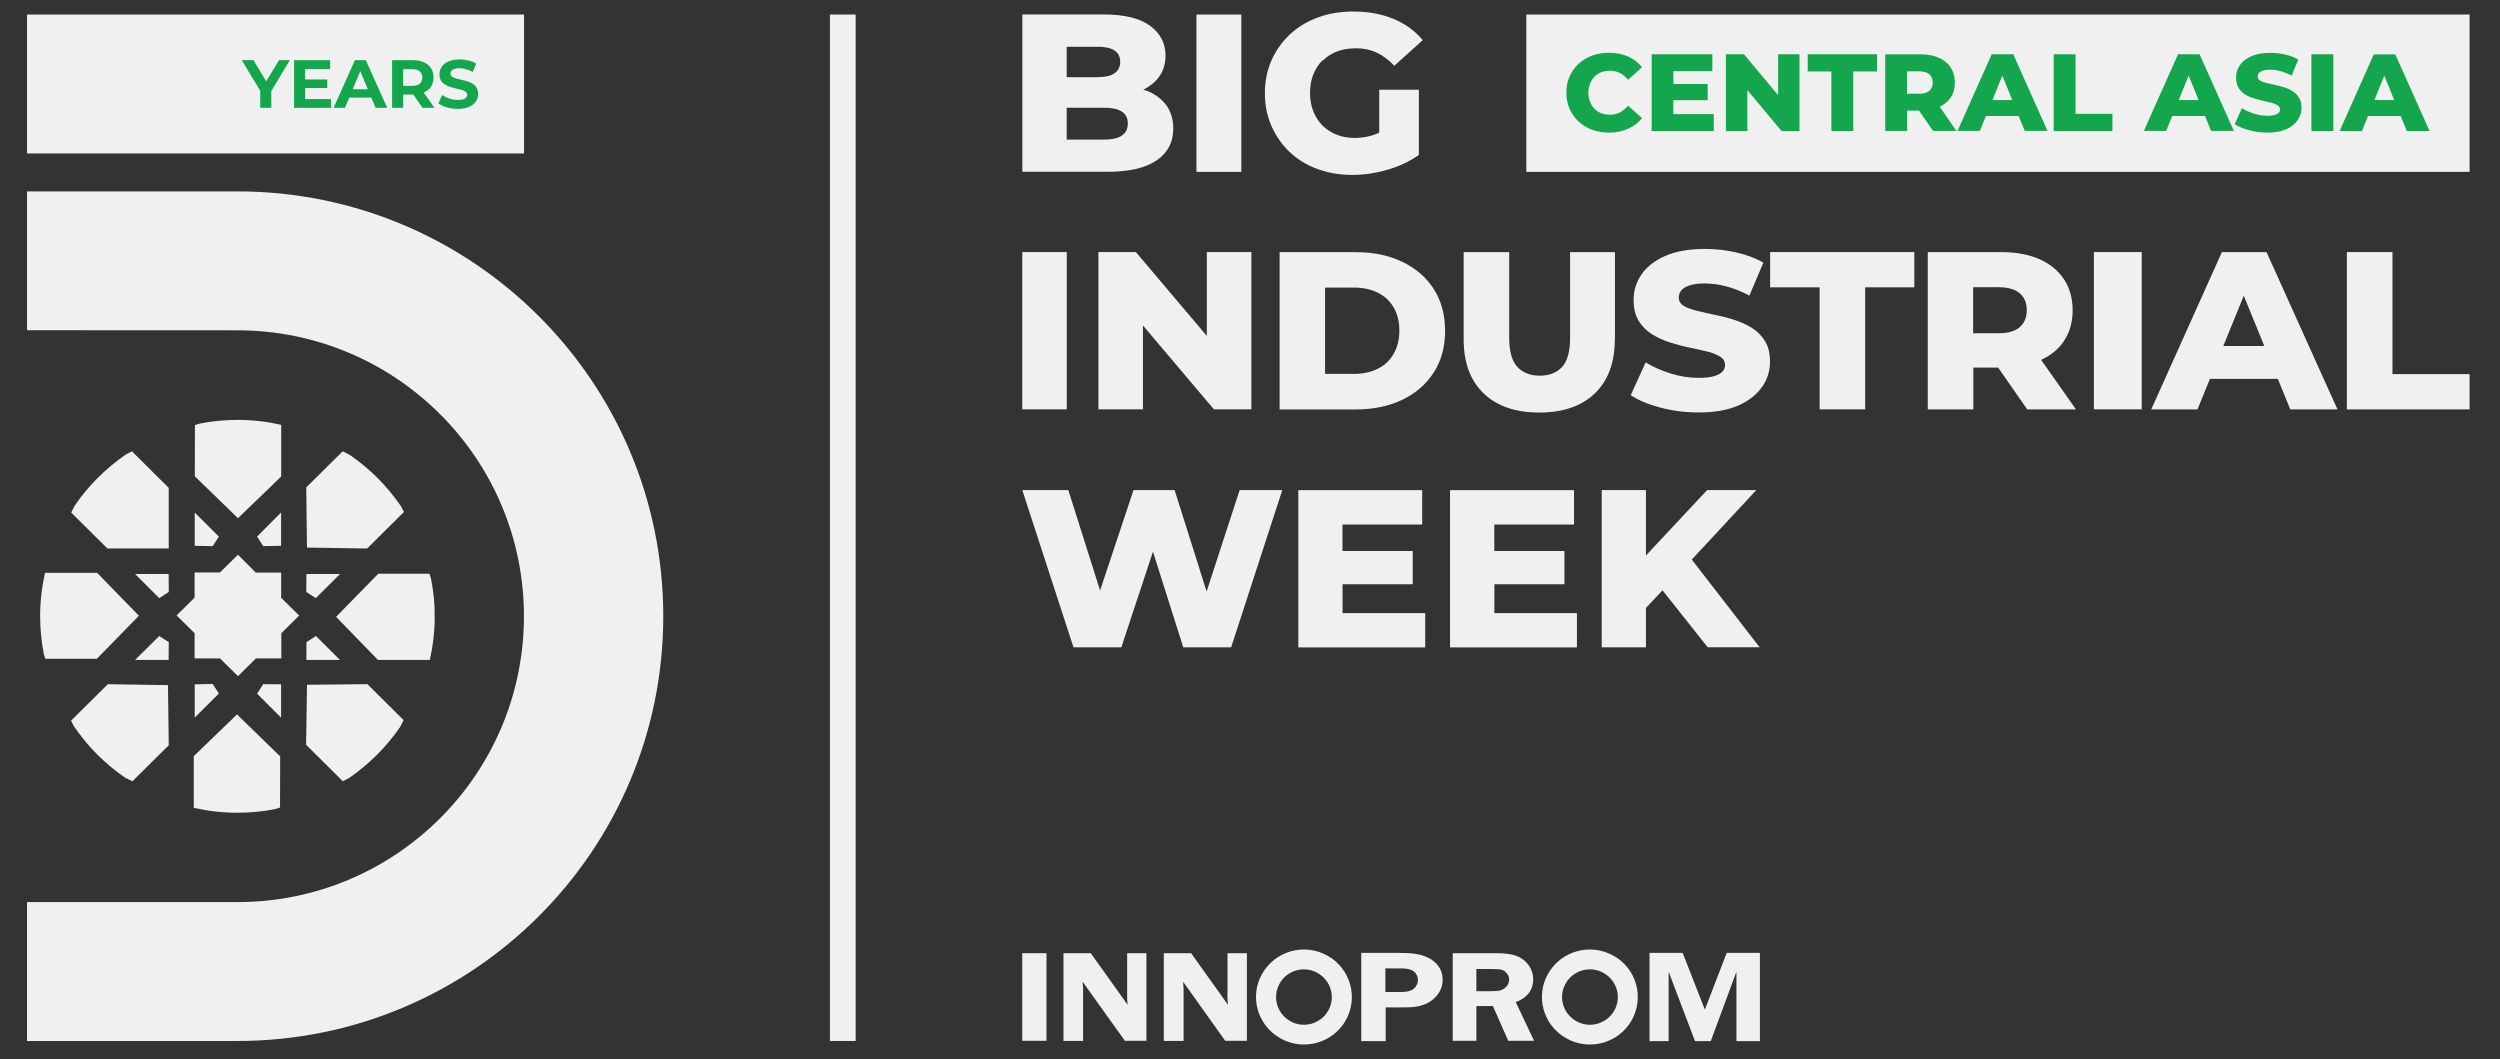
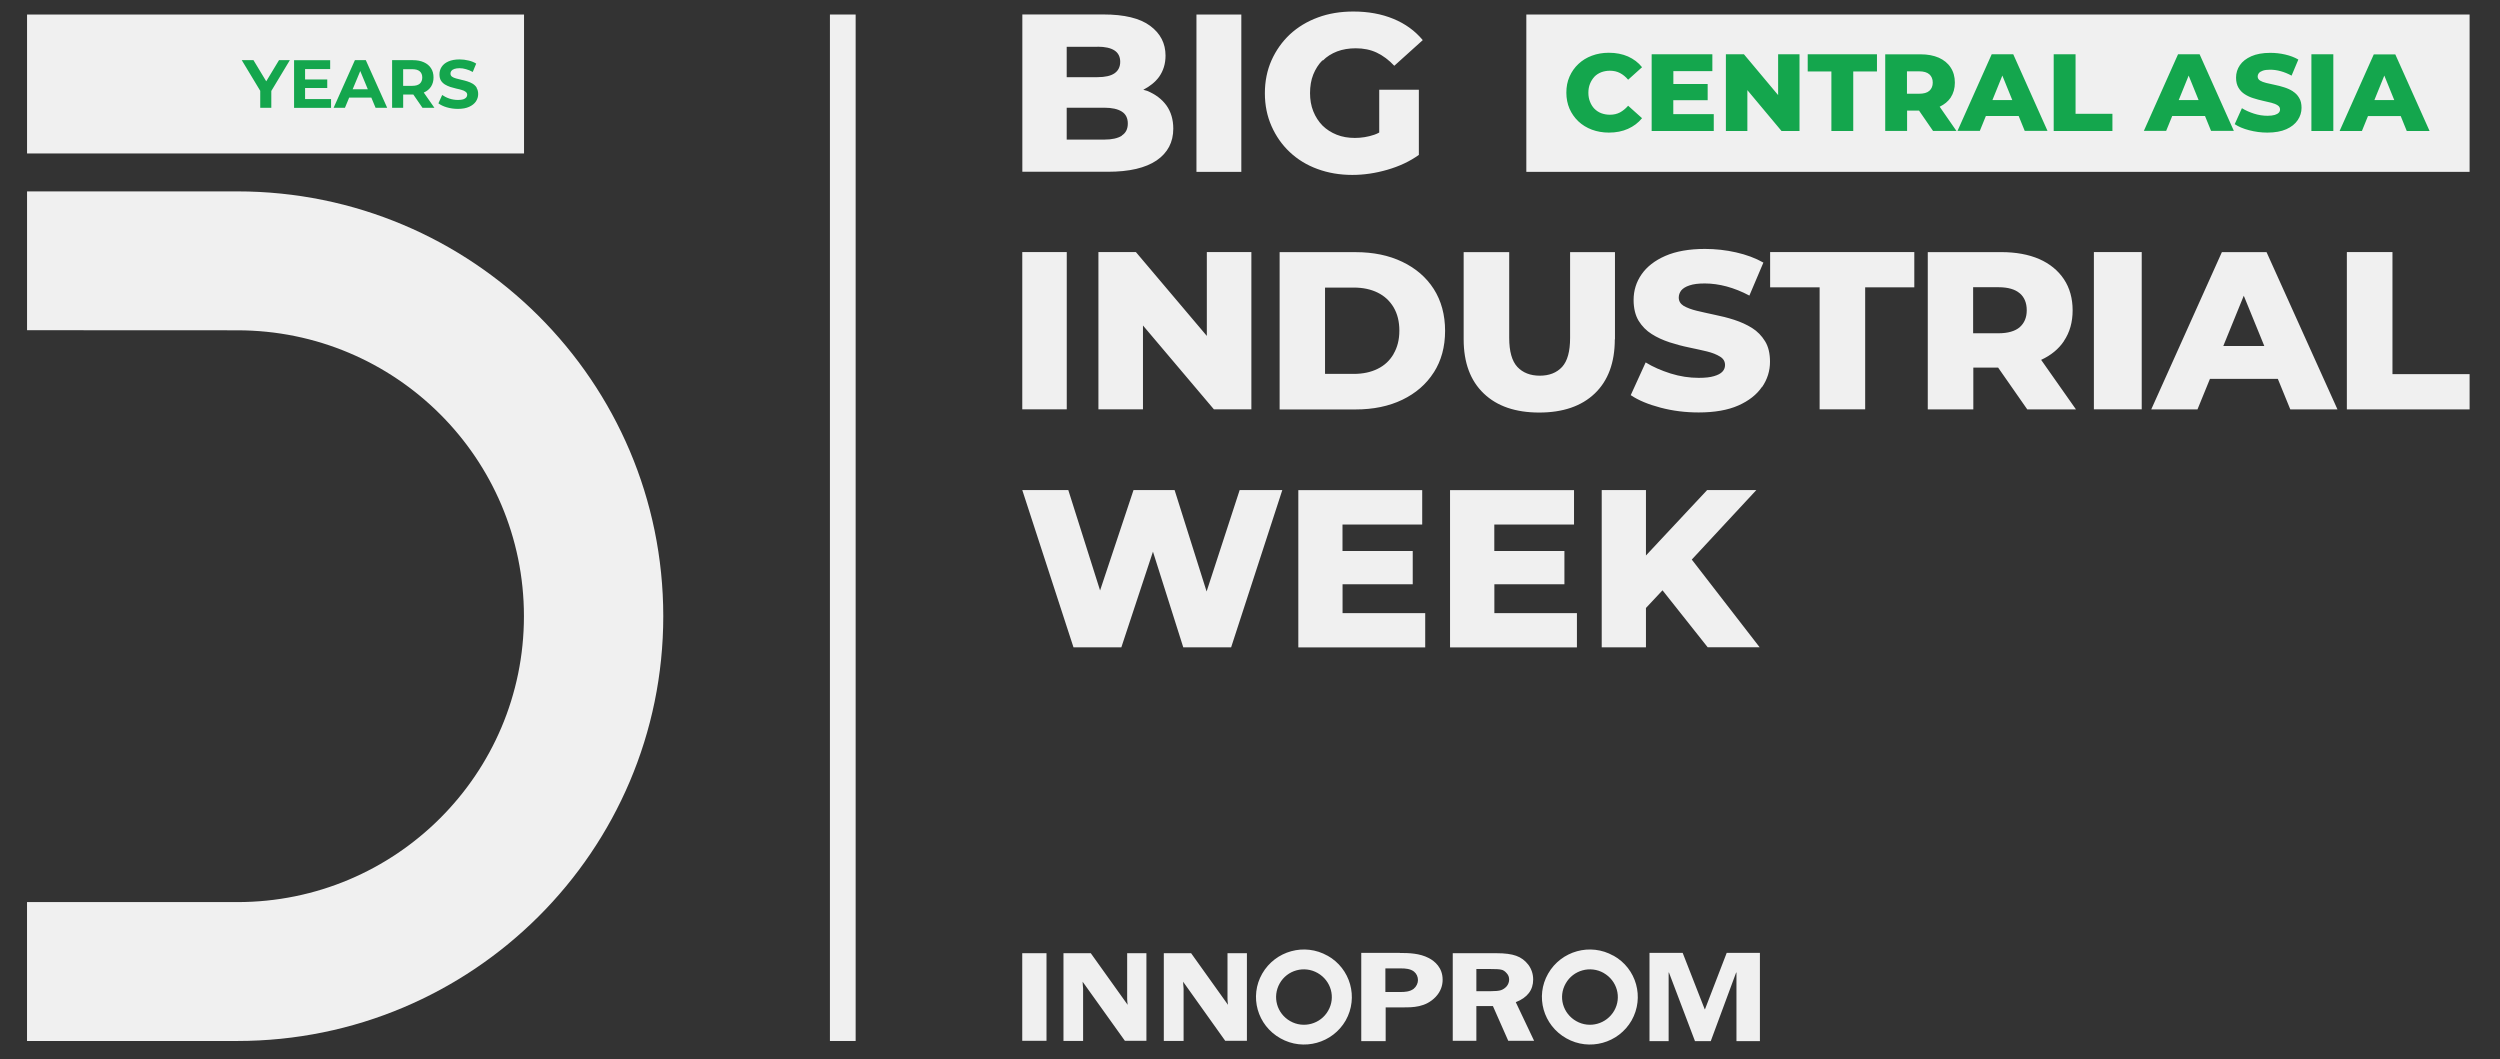
<svg xmlns="http://www.w3.org/2000/svg" width="583" height="247" viewBox="0 0 583 247" fill="none">
  <rect x="0" y="0" width="583" height="247" fill="#333333" stroke="none" />
-   <path d="M65.607 147.698V153.533H59.691L55.493 157.678L51.296 153.533H45.379V147.661L41.182 143.516L45.379 139.371V133.499H51.296L55.493 129.354L59.653 133.536H65.57V139.408L69.767 143.553L65.57 147.698H65.607ZM39.359 138.046L37.133 139.482L31.5 133.864H39.321L39.359 138.046ZM79.911 105.248L81.667 106.149C86.334 109.371 90.389 113.457 93.582 118.175L94.192 119.396L85.619 127.91L71.591 127.694L71.412 113.666L79.903 105.256L79.911 105.248ZM45.424 111.046L45.461 99.138L46.57 98.781C49.406 98.208 52.382 97.918 55.434 97.918C58.909 97.918 62.273 98.312 65.54 99.057H65.577V111.12L55.493 120.847L45.409 111.046H45.424ZM49.606 127.359L51.043 125.141L45.409 119.523V127.285L49.606 127.359ZM71.419 138.046L73.645 139.482L79.278 133.864H71.457L71.419 138.046ZM30.852 182.2L29.096 181.3C24.43 178.077 20.374 173.999 17.181 169.281L16.571 168.06L25.144 159.554L39.173 159.77L39.351 173.798L30.86 182.208L30.852 182.2ZM71.457 149.753L73.682 148.316L79.278 153.898H71.457V149.753ZM39.359 149.753L37.133 148.316L31.5 153.898H39.321L39.359 149.753ZM16.608 119.515L17.397 117.945C20.59 113.264 24.668 109.215 29.334 106L30.77 105.248L39.344 113.762V127.895H25.04L16.608 119.523V119.515ZM22.562 153.637H10.58L10.223 152.536C9.672 149.671 9.359 146.738 9.359 143.695C9.359 140.271 9.754 136.87 10.505 133.61V133.573H22.636L32.393 143.59L22.562 153.645V153.63V153.637ZM65.339 176.388L65.302 188.31L64.193 188.667C61.358 189.241 58.381 189.531 55.33 189.531C51.854 189.531 48.49 189.136 45.223 188.392H45.186V176.328L55.27 166.602L65.354 176.403L65.339 176.388ZM85.701 159.546L71.598 159.688L71.382 173.679L79.956 182.193L81.392 181.441C86.058 178.219 90.144 174.17 93.329 169.497L94.118 167.926L85.686 159.554H85.701V159.546ZM61.387 127.352L59.951 125.134L65.548 119.515V127.277L61.387 127.352ZM49.606 159.509L51.043 161.727L45.409 167.346V159.584L49.606 159.509ZM61.387 159.546L59.951 161.764L65.548 167.346V159.584L61.387 159.546ZM101.374 143.806C101.374 147.244 100.98 150.601 100.228 153.861V153.898H88.135L78.378 143.843L88.209 133.797H100.146L100.503 134.898C101.076 137.748 101.404 140.718 101.367 143.799L101.374 143.806Z" fill="#F0F0F0" />
  <path d="M199.537 3.387H193.539V242.756H199.537V3.387Z" fill="#F0F0F0" />
  <path d="M267.463 21.174C267.225 21.084 266.883 21.025 266.615 20.936C268.126 20.147 269.398 19.157 270.291 17.929C271.296 16.508 271.802 14.863 271.802 12.973C271.802 10.122 270.619 7.8 268.215 6.022C265.826 4.243 262.172 3.372 257.327 3.372H238.409V40.054H258.376C263.348 40.054 267.113 39.176 269.733 37.405C272.315 35.626 273.61 33.156 273.61 30C273.61 27.872 273.06 26.056 272.01 24.582C270.939 23.109 269.428 21.97 267.493 21.181H267.471L267.463 21.174ZM255.935 10.889C257.707 10.889 259.024 11.194 259.902 11.767C260.78 12.34 261.234 13.241 261.234 14.416C261.234 15.592 260.773 16.493 259.902 17.096C259.031 17.698 257.692 17.996 255.935 17.996H248.754V10.918H255.935V10.896V10.889ZM261.606 31.652C260.668 32.248 259.307 32.553 257.513 32.553H248.754V25.118H257.513C259.307 25.118 260.668 25.423 261.606 26.019C262.544 26.614 263.005 27.552 263.005 28.809C263.005 30.067 262.544 31.005 261.606 31.6V31.652ZM279.013 40.077H289.477V3.394H279.013V40.077ZM308.499 14.111C309.4 13.188 310.531 12.489 311.833 11.983C313.128 11.499 314.594 11.261 316.172 11.261C317.966 11.261 319.603 11.588 321.054 12.273C322.52 12.973 323.875 13.985 325.147 15.339L331.786 9.356C329.992 7.19 327.715 5.538 324.954 4.399C322.193 3.261 319.104 2.688 315.606 2.688C312.607 2.688 309.846 3.134 307.331 4.072C304.815 4.995 302.627 6.327 300.804 8.016C298.988 9.728 297.559 11.745 296.517 14.066C295.49 16.389 294.969 18.934 294.969 21.739C294.969 24.545 295.49 27.09 296.517 29.412C297.544 31.734 298.951 33.751 300.767 35.463C302.583 37.174 304.748 38.507 307.227 39.407C309.72 40.33 312.443 40.791 315.353 40.791C318.025 40.791 320.756 40.397 323.54 39.586C326.338 38.775 328.764 37.636 330.878 36.125V20.928H321.635V30.908C321.262 31.087 320.905 31.302 320.503 31.414C319.015 31.92 317.504 32.166 315.964 32.166C314.423 32.166 312.987 31.928 311.714 31.414C310.442 30.908 309.325 30.186 308.41 29.286C307.509 28.363 306.773 27.247 306.259 25.952C305.738 24.657 305.5 23.235 305.5 21.702C305.5 20.169 305.738 18.658 306.259 17.363C306.78 16.098 307.465 14.989 308.41 14.052L308.477 14.119H308.499V14.111ZM281.38 137.934L273.916 114.282H264.337L256.538 137.695L249.126 114.282H238.394L250.339 150.965H261.495L268.87 128.646L275.94 150.965H287.096L299.033 114.282H289.09L281.38 137.934ZM313.069 136.252H329.449V128.49H313.069V122.327H331.659V114.297H302.769V150.98H332.359V142.979H313.084V136.267L313.069 136.252ZM348.471 136.252H364.821V128.49H348.471V122.327H367.061V114.297H338.149V150.98H367.739V142.979H348.486V136.267L348.471 136.252ZM409.586 114.282H398.103L383.836 129.539V114.282H373.521V150.965H383.836V141.781L387.698 137.658L398.237 150.95H410.352L394.523 130.491L409.578 114.282H409.586ZM238.394 95.461H248.768V58.779H238.394V95.461ZM266.54 75.903L283.084 95.461H291.821V58.779H281.432V78.337L264.888 58.779H256.151V95.461H266.54V75.903ZM334.353 86.866C336.11 84.127 336.995 80.882 336.995 77.154C336.995 73.425 336.102 70.143 334.353 67.397C332.597 64.658 330.141 62.552 327.015 61.056C323.89 59.545 320.235 58.801 316.12 58.801H298.408V95.484H316.12C320.265 95.484 323.89 94.732 327.015 93.229C330.141 91.718 332.597 89.612 334.353 86.851V86.873V86.866ZM324.984 82.549C324.09 84.082 322.87 85.228 321.27 86.01C319.677 86.799 317.839 87.193 315.688 87.193H308.998V67.062H315.688C317.839 67.062 319.677 67.457 321.27 68.238C322.87 69.027 324.09 70.165 324.984 71.661C325.877 73.172 326.331 74.973 326.331 77.102C326.331 79.23 325.869 81.009 324.984 82.519V82.542V82.549ZM376.61 79.126V58.794H366.146V78.798C366.146 81.954 365.536 84.186 364.278 85.571C363.02 86.925 361.286 87.61 359.076 87.61C356.866 87.61 355.109 86.91 353.852 85.571C352.594 84.216 351.946 81.954 351.946 78.798V58.794H341.326V79.126C341.326 84.566 342.889 88.778 346.008 91.755C349.111 94.739 353.45 96.206 358.949 96.206C364.449 96.206 368.795 94.732 371.906 91.755C375.01 88.778 376.572 84.566 376.572 79.126H376.61ZM410.918 90.259C412.153 88.458 412.764 86.493 412.764 84.365C412.764 82.438 412.392 80.838 411.618 79.587C410.844 78.322 409.824 77.265 408.589 76.491C407.331 75.702 405.947 75.085 404.428 74.586C402.918 74.102 401.377 73.708 399.866 73.41C398.363 73.083 396.942 72.778 395.684 72.472C394.426 72.167 393.407 71.773 392.633 71.334C391.874 70.85 391.486 70.218 391.486 69.406C391.486 68.774 391.68 68.238 392.074 67.717C392.484 67.233 393.116 66.839 394.017 66.549C394.91 66.243 396.078 66.102 397.567 66.102C399.197 66.102 400.923 66.34 402.65 66.802C404.406 67.285 406.162 67.97 407.956 68.93L411.223 61.235C409.377 60.185 407.242 59.397 404.875 58.861C402.501 58.318 400.067 58.05 397.604 58.05C393.905 58.05 390.854 58.593 388.361 59.672C385.897 60.751 384.052 62.195 382.816 63.974C381.581 65.752 380.956 67.739 380.956 69.957C380.956 71.907 381.365 73.537 382.124 74.802C382.898 76.067 383.94 77.124 385.176 77.898C386.411 78.687 387.818 79.319 389.336 79.825C390.847 80.309 392.387 80.726 393.898 81.031C395.409 81.336 396.8 81.663 398.058 81.954C399.316 82.259 400.335 82.676 401.109 83.159C401.913 83.643 402.278 84.298 402.278 85.139C402.278 85.734 402.062 86.255 401.667 86.672C401.258 87.119 400.588 87.461 399.695 87.721C398.81 87.989 397.634 88.116 396.16 88.116C393.972 88.116 391.784 87.788 389.596 87.104C387.408 86.404 385.466 85.571 383.769 84.514L380.286 92.15C382.08 93.355 384.394 94.315 387.252 95.067C390.087 95.819 393.035 96.183 396.13 96.183C399.859 96.183 402.933 95.64 405.374 94.561C407.815 93.482 409.66 92.038 410.896 90.222L410.933 90.244L410.911 90.259H410.918ZM412.786 67.002H424.336V95.461H434.956V67.002H446.417V58.786H412.793V67.002H412.786ZM481.306 79.52C482.668 77.503 483.337 75.129 483.337 72.368C483.337 69.607 482.668 67.166 481.306 65.112C479.944 63.073 478.009 61.495 475.56 60.416C473.067 59.337 470.105 58.794 466.697 58.794H449.558V95.476H460.178V85.719H465.96L472.762 95.476H484.119L475.992 83.918C478.269 82.869 480.063 81.418 481.321 79.528L481.306 79.513V79.52ZM471.006 68.387C472.085 69.31 472.636 70.642 472.636 72.353C472.636 74.065 472.078 75.33 471.006 76.298C469.927 77.221 468.275 77.719 466.049 77.719H460.133V66.98H466.049C468.26 66.98 469.927 67.464 471.006 68.402V68.387ZM488.294 95.461H499.45V58.779H488.294V95.461ZM518.144 58.794L501.667 95.476H512.451L515.361 88.347H531.19L534.1 95.476H545.1L528.556 58.794H518.137H518.144ZM518.472 80.689L523.25 68.96L528.035 80.689H518.45H518.472ZM557.923 87.245V58.786H547.288V95.469H575.91V87.253H557.915L557.923 87.245ZM376.245 222.871C370.894 219.842 364.077 221.725 361.026 227.046C357.975 232.36 359.88 239.117 365.275 242.139C370.626 245.167 377.443 243.285 380.494 237.963C383.509 232.613 381.648 225.855 376.26 222.856L376.245 222.871ZM373.975 226.904C377.101 228.683 378.21 232.59 376.431 235.694C374.652 238.79 370.708 239.906 367.582 238.127C364.457 236.356 363.333 232.449 365.126 229.338C366.883 226.227 370.864 225.126 373.99 226.904H373.975ZM244.043 242.712H238.387V222.29H244.043V242.712ZM290.779 222.29V242.712H285.719L275.903 228.936C275.903 229.264 275.94 229.532 275.94 229.636C275.977 230 276.014 230.298 276.014 230.521V242.749H271.4V222.29H277.771L286.366 234.324C286.292 233.729 286.255 233.245 286.255 232.955V222.29H290.794H290.779ZM267.344 222.29V242.712H262.321L252.467 228.936C252.467 229.264 252.504 229.532 252.504 229.636C252.542 230 252.579 230.298 252.579 230.521V242.749H248.002V222.29H254.372L262.968 234.324C262.894 233.729 262.856 233.245 262.856 232.955V222.29H267.359H267.344ZM344.288 234.622V242.712H338.781V222.29H349.022C350.912 222.29 352.438 222.484 353.561 222.886C354.715 223.288 355.645 223.987 356.419 224.992C357.171 226.019 357.535 227.172 357.535 228.43C357.535 230.864 356.203 232.642 353.479 233.707L357.751 242.712H351.723L348.151 234.622H344.288ZM344.288 225.944V231.146H347.63C348.709 231.146 349.52 231.072 350.004 230.916C350.488 230.759 350.934 230.469 351.336 230.03C351.708 229.584 351.932 229.025 351.932 228.445C351.932 227.864 351.753 227.366 351.336 226.934C350.964 226.488 350.525 226.197 350.064 226.123C349.617 226.011 348.769 225.974 347.496 225.974H344.266V225.937L344.281 225.952L344.288 225.944ZM326.435 222.231C328.593 222.231 331.049 222.305 333.177 223.407C334.591 224.143 336.422 225.662 336.422 228.467C336.422 229.837 335.976 231.206 334.822 232.449C332.448 234.957 329.389 234.92 327.231 234.92H323.138V242.786H317.445V222.216H326.45V222.231H326.435ZM326.651 231.333C327.499 231.333 328.734 231.295 329.665 230.596C330.297 230.075 330.669 229.301 330.669 228.564C330.669 227.79 330.342 227.053 329.739 226.57C328.891 225.907 327.692 225.833 326.747 225.833H323.071V231.34H326.643V231.325L326.651 231.333ZM397.53 235.359H397.604L402.665 222.216H410.412V242.786H404.942V226.793H404.868L398.951 242.786H395.267L389.202 226.793H389.127V242.786H384.662V222.216H392.402L397.537 235.359H397.522H397.53ZM309.571 222.871C304.22 219.842 297.418 221.725 294.352 227.046C291.3 232.36 293.191 239.117 298.601 242.139C303.952 245.167 310.769 243.285 313.82 237.963C316.834 232.613 314.937 225.855 309.571 222.856V222.871ZM307.271 226.904C310.397 228.683 311.521 232.59 309.727 235.694C307.986 238.79 303.989 239.906 300.878 238.127C297.753 236.356 296.666 232.449 298.422 229.338C300.164 226.227 304.146 225.126 307.271 226.904Z" fill="#F0F0F0" />
  <path d="M575.909 3.387H355.941V40.077H575.909V3.387Z" fill="#F0F0F0" />
  <path d="M371.815 17.892C372.247 17.445 372.768 17.103 373.408 16.85C374.018 16.619 374.703 16.493 375.439 16.493C376.303 16.493 377.092 16.671 377.776 17.029C378.461 17.386 379.108 17.907 379.681 18.591L382.926 15.674C382.063 14.58 380.954 13.761 379.644 13.166C378.32 12.593 376.846 12.303 375.179 12.303C373.757 12.303 372.433 12.533 371.227 12.987C370.022 13.434 368.972 14.081 368.087 14.915C367.194 15.748 366.509 16.731 366.01 17.869C365.504 19.001 365.273 20.251 365.273 21.613C365.273 22.975 365.526 24.225 366.01 25.356C366.516 26.488 367.208 27.477 368.087 28.311C368.98 29.144 370.022 29.784 371.227 30.238C372.433 30.685 373.757 30.923 375.179 30.923C376.846 30.923 378.349 30.633 379.644 30.045C380.969 29.449 382.048 28.638 382.926 27.559L379.681 24.657C379.093 25.341 378.446 25.847 377.776 26.22C377.092 26.577 376.318 26.755 375.439 26.755C374.703 26.755 374.025 26.629 373.408 26.398C372.797 26.168 372.262 25.803 371.815 25.356C371.383 24.91 371.041 24.366 370.788 23.719C370.535 23.094 370.409 22.402 370.409 21.628C370.409 20.854 370.535 20.154 370.788 19.537C371.041 18.911 371.383 18.368 371.815 17.899V17.892ZM390.227 23.369H398.227V19.589H390.227V16.582H399.321V12.66H385.166V30.543H399.649V26.621H390.212V23.362H390.227V23.369ZM414.667 22.186L406.689 12.66H402.477V30.543H407.485V21.017L415.448 30.543H419.646V12.66H414.659V22.186H414.667ZM421.558 16.671H427.08V30.543H432.178V16.671H437.708V12.66H421.558V16.671ZM454.892 22.759C455.539 21.769 455.874 20.631 455.874 19.269C455.874 17.907 455.547 16.731 454.892 15.741C454.244 14.736 453.314 13.992 452.131 13.456C450.933 12.935 449.511 12.667 447.874 12.667H439.635V30.529H444.733V25.788H447.517L450.784 30.529H456.239L452.332 24.887C453.411 24.366 454.289 23.667 454.899 22.759H454.884H454.892ZM449.928 17.334C450.449 17.802 450.717 18.435 450.717 19.261C450.717 20.087 450.449 20.705 449.928 21.174C449.407 21.643 448.603 21.858 447.539 21.858H444.703V16.634H447.539C448.603 16.634 449.392 16.865 449.928 17.334ZM464.462 12.66L456.492 30.521H461.694L463.108 27.046H470.751L472.165 30.521H477.479L469.493 12.66H464.47H464.462ZM464.634 23.332L466.948 17.624L469.263 23.332H464.634ZM484.02 12.66H478.922V30.543H492.616V26.532H484.02V12.66ZM507.917 12.66L499.947 30.521H505.149L506.563 27.046H514.206L515.62 30.521H520.933L512.948 12.66H507.924H507.917ZM508.081 23.332L510.395 17.624L512.71 23.332H508.081ZM534.686 21.285C534.091 20.906 533.429 20.601 532.692 20.37C531.97 20.139 531.233 19.938 530.504 19.797C529.775 19.633 529.09 19.492 528.509 19.35C527.899 19.209 527.401 19.008 527.051 18.792C526.694 18.562 526.493 18.256 526.493 17.869C526.493 17.564 526.582 17.296 526.783 17.043C526.961 16.813 527.289 16.612 527.713 16.47C528.145 16.329 528.703 16.255 529.402 16.255C530.191 16.255 531.003 16.366 531.844 16.597C532.692 16.828 533.533 17.17 534.396 17.639L535.974 13.888C535.081 13.367 534.069 12.987 532.923 12.72C531.777 12.452 530.608 12.325 529.44 12.325C527.668 12.325 526.188 12.593 525.012 13.114C523.813 13.65 522.935 14.334 522.34 15.205C521.745 16.069 521.447 17.043 521.447 18.108C521.447 19.06 521.648 19.842 522.02 20.467C522.392 21.092 522.883 21.598 523.479 21.977C524.074 22.357 524.736 22.677 525.488 22.9C526.21 23.131 526.947 23.332 527.676 23.496C528.405 23.659 529.06 23.801 529.685 23.965C530.281 24.128 530.764 24.307 531.144 24.56C531.524 24.791 531.702 25.118 531.702 25.527C531.702 25.818 531.613 26.063 531.412 26.279C531.211 26.495 530.906 26.659 530.474 26.8C530.043 26.927 529.484 27.001 528.785 27.001C527.743 27.001 526.686 26.837 525.614 26.495C524.573 26.153 523.635 25.743 522.816 25.23L521.134 28.958C521.998 29.531 523.106 30.008 524.476 30.365C525.853 30.722 527.259 30.923 528.733 30.923C530.511 30.923 532 30.655 533.168 30.134C534.337 29.613 535.23 28.906 535.825 28.013C536.42 27.135 536.718 26.19 536.718 25.148C536.718 24.225 536.54 23.421 536.16 22.826C535.803 22.201 535.312 21.695 534.701 21.315H534.739V21.3L534.672 21.278L534.686 21.285ZM539.018 30.543H544.131V12.66H539.018V30.543ZM561.262 30.543H566.576L558.583 12.682H553.567L545.597 30.543H550.799L552.213 27.068H559.848L561.255 30.543H561.27H561.262ZM553.709 23.332L556.023 17.624L558.338 23.332H553.709Z" fill="#14A64D" />
  <path d="M122.205 3.387H6.308V35.782H122.205V3.387ZM154.675 143.686C154.675 198.393 110.201 242.741 55.359 242.756H6.301V210.368H55.359C92.272 210.368 122.182 180.51 122.182 143.701C122.182 106.892 92.258 77.027 55.33 77.027L6.308 77.004V44.631H55.33C110.178 44.631 154.66 88.986 154.675 143.686Z" fill="#F0F0F0" />
  <path d="M111.168 20.451C110.937 20.072 110.617 19.767 110.238 19.528C109.858 19.298 109.434 19.112 108.965 18.97C108.511 18.829 108.05 18.702 107.581 18.605C107.119 18.501 106.703 18.39 106.323 18.285C105.944 18.181 105.638 18.047 105.393 17.869C105.162 17.69 105.051 17.452 105.051 17.169C105.051 16.931 105.118 16.715 105.251 16.537C105.393 16.343 105.624 16.194 105.936 16.083C106.256 15.971 106.658 15.904 107.157 15.904C107.655 15.904 108.161 15.978 108.682 16.135C109.203 16.276 109.724 16.492 110.245 16.782L111.049 14.832C110.528 14.505 109.933 14.259 109.248 14.111C108.571 13.947 107.886 13.857 107.172 13.857C106.13 13.857 105.251 14.021 104.537 14.341C103.852 14.646 103.331 15.063 102.989 15.599C102.647 16.12 102.483 16.693 102.483 17.326C102.483 17.921 102.595 18.405 102.825 18.784C103.063 19.164 103.383 19.469 103.763 19.707C104.143 19.938 104.567 20.124 105.021 20.28C105.49 20.429 105.951 20.555 106.405 20.66C106.874 20.749 107.298 20.86 107.678 20.98C108.057 21.084 108.362 21.218 108.593 21.411C108.824 21.575 108.95 21.82 108.95 22.111C108.95 22.341 108.876 22.557 108.72 22.736C108.563 22.915 108.34 23.056 108.02 23.168C107.715 23.257 107.305 23.309 106.799 23.309C106.122 23.309 105.467 23.205 104.805 22.989C104.157 22.773 103.599 22.483 103.116 22.155L102.237 24.098C102.736 24.477 103.398 24.797 104.21 25.035C105.021 25.266 105.877 25.393 106.777 25.393C107.834 25.393 108.712 25.229 109.412 24.909C110.111 24.589 110.632 24.172 110.989 23.651C111.332 23.13 111.51 22.557 111.51 21.94C111.51 21.359 111.384 20.875 111.138 20.496L111.161 20.481L111.168 20.451ZM98.821 21.575H98.844C99.573 21.255 100.116 20.801 100.511 20.206C100.905 19.595 101.099 18.888 101.099 18.062C101.099 17.236 100.905 16.499 100.511 15.904C100.116 15.294 99.558 14.84 98.844 14.52C98.122 14.192 97.266 14.029 96.261 14.029H91.439V25.14H94.021V22.044H96.388L98.524 25.14H101.307L98.814 21.575H98.821ZM94.014 16.135H96.112C96.916 16.135 97.497 16.298 97.891 16.641C98.286 16.983 98.472 17.452 98.472 18.077C98.472 18.702 98.271 19.156 97.891 19.514C97.497 19.856 96.901 20.02 96.112 20.02H94.014V16.142V16.135ZM85.306 14.029H82.761L77.797 25.14H80.439L81.429 22.758H86.594L87.584 25.14H90.293L85.306 14.029ZM82.24 20.816L84.012 16.566L85.775 20.816H82.24ZM77.202 23.086V25.155H68.577V14.043H76.994V16.112H71.144V18.524H76.316V20.526H71.144V23.101H77.21L77.195 23.086H77.202ZM67.594 14.029L63.27 21.21V25.14H60.688V21.18L56.379 14.029H59.11L62.087 18.963L65.064 14.029H67.594Z" fill="#14A64D" />
</svg>